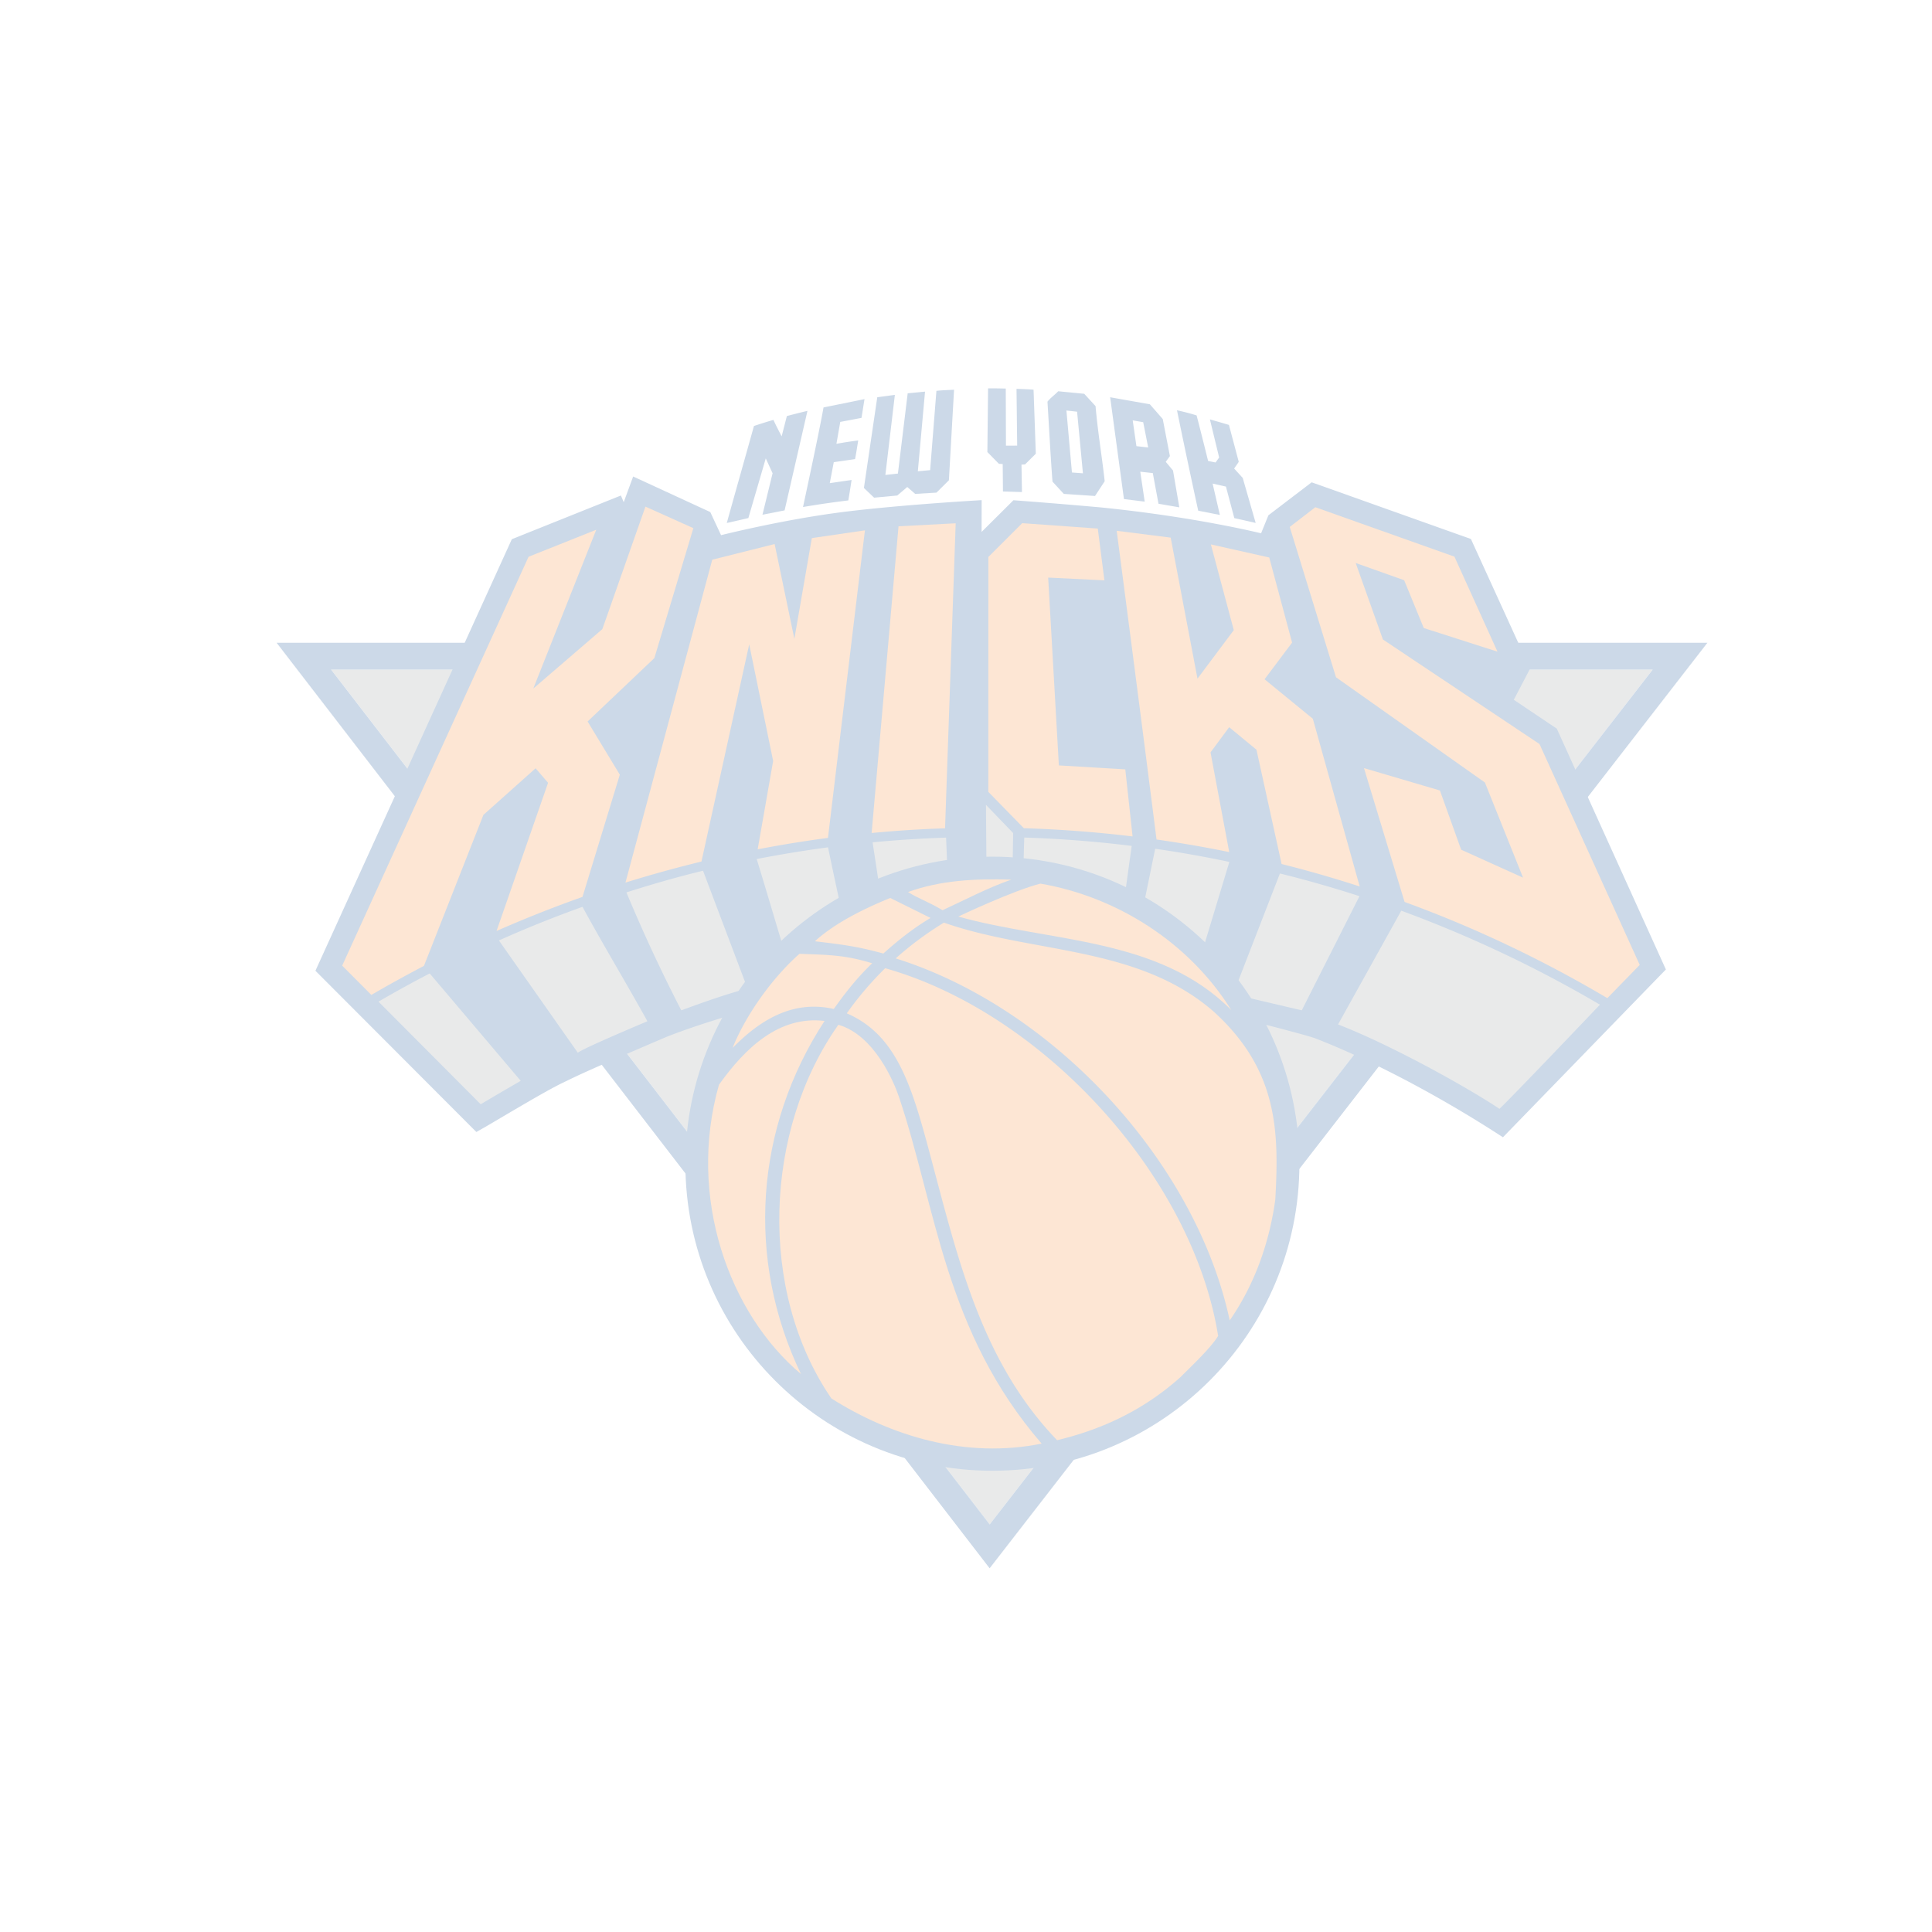
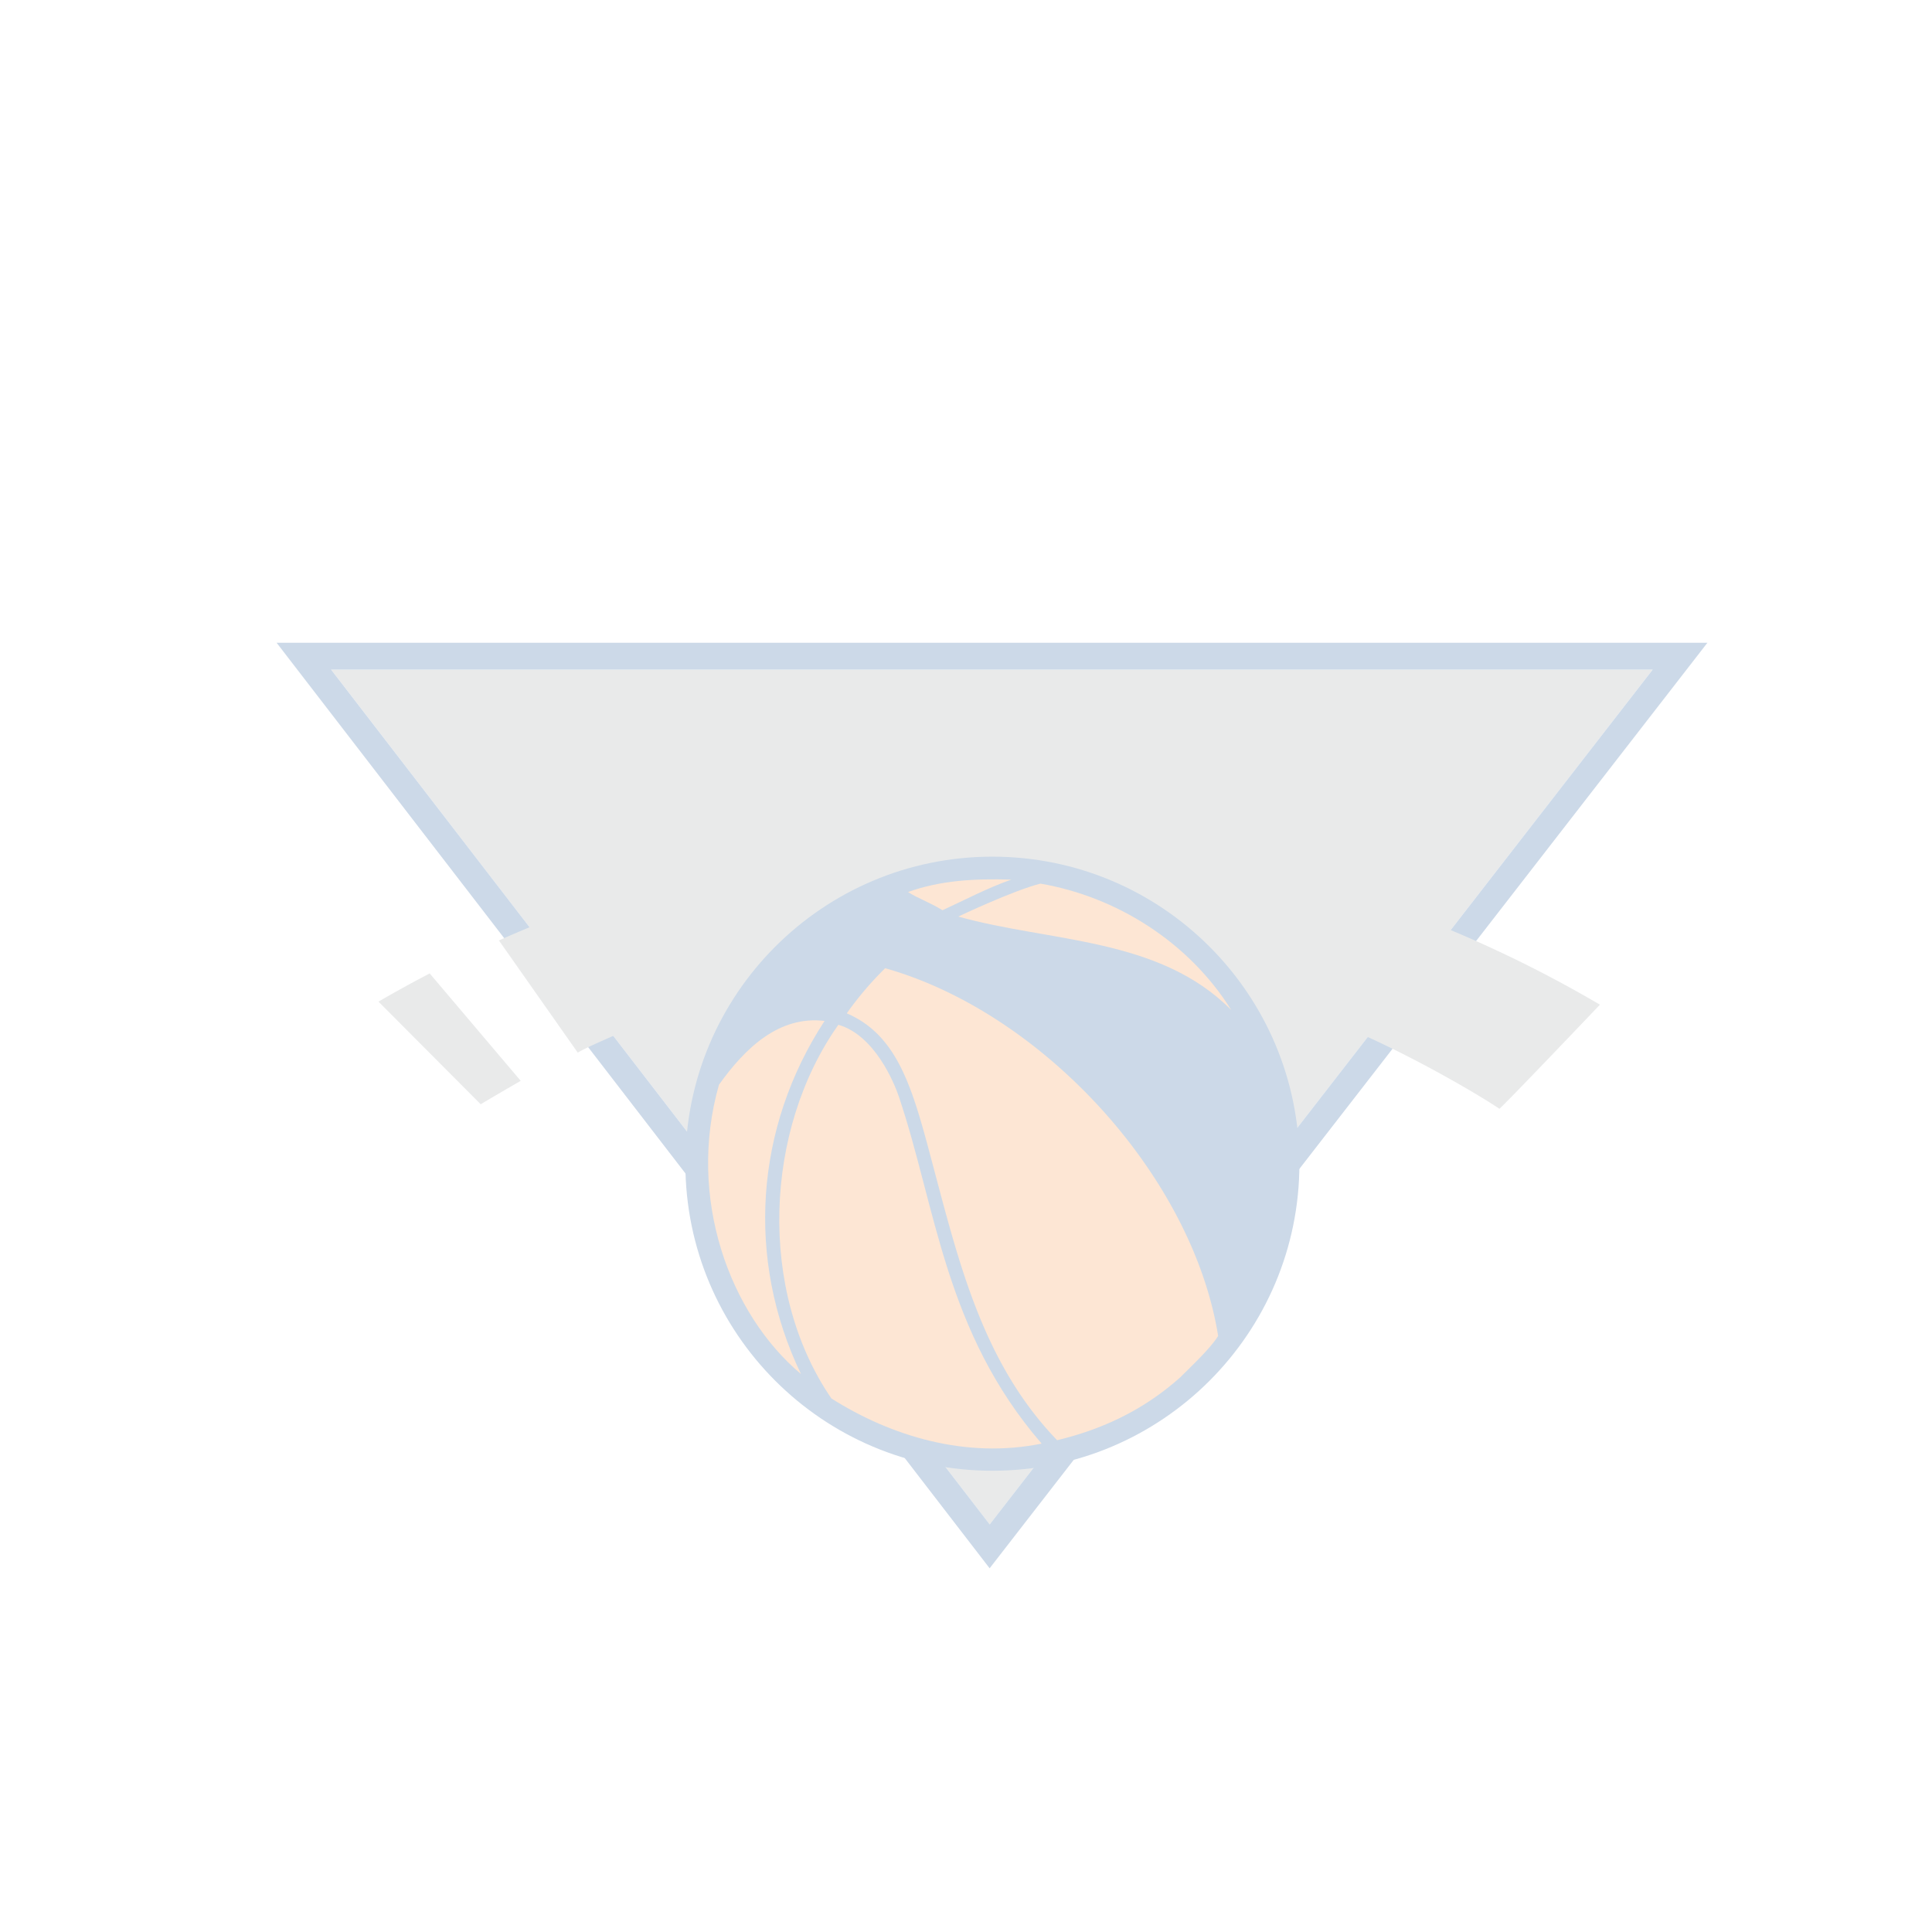
<svg xmlns="http://www.w3.org/2000/svg" width="94" height="94" viewBox="0 0 94 94" fill="none">
  <g opacity=".2" filter="url(#a)">
    <rect x="2" y="2" width="90" height="90" rx="45" fill="#fff" />
-     <path d="m48.144 78.676-5.005-6.5a16.36 16.36 0 0 1-11.208-14.55l-3.105-4.03c-2.954 1.273-5.908 3.29-5.908 3.29l-9.31-9.346 3.922-8.601-7.013-9.115H21.68l2.16-4.708 5.527-2.23.613-1.667 4.48 2.046 1.066-3.72.732-.243c3.544-1.18 7.627-1.816 11.806-1.839.12-.006 1.448.018 1.48.018.155 0 .809.035.809.035 3.537.169 6.858.759 9.876 1.75l.742.246.98 3.552 1.614-1.22 9.057 3.22 2.186 4.768h11.22l-7.093 9.15 3.864 8.48-9.456 9.736s-3.467-2.528-5.843-3.47l-2.852 3.674c-.324 6.856-4.988 12.866-11.543 14.882z" fill="#fff" />
+     <path d="m48.144 78.676-5.005-6.5a16.36 16.36 0 0 1-11.208-14.55l-3.105-4.03c-2.954 1.273-5.908 3.29-5.908 3.29H21.68l2.16-4.708 5.527-2.23.613-1.667 4.48 2.046 1.066-3.72.732-.243c3.544-1.18 7.627-1.816 11.806-1.839.12-.006 1.448.018 1.48.018.155 0 .809.035.809.035 3.537.169 6.858.759 9.876 1.75l.742.246.98 3.552 1.614-1.22 9.057 3.22 2.186 4.768h11.22l-7.093 9.15 3.864 8.48-9.456 9.736s-3.467-2.528-5.843-3.47l-2.852 3.674c-.324 6.856-4.988 12.866-11.543 14.882z" fill="#fff" />
    <path d="M48.153 74.173 80.41 32.579H16.109z" fill="#919798" />
    <path d="m13.459 31.274 34.691 45.03 34.922-45.03zM80.41 32.58 48.153 74.17 16.109 32.58z" fill="#00428b" />
-     <path d="m75.755 35.474-.012-.026-.026-.015-2.064-1.386.768-1.468.023-.044-.02-.047-2.84-6.225-.017-.038-.041-.015-7.659-2.726-.052-.017-.044.035-2.032 1.55-.023.017-.012.026-.347.853s-3.175-.797-7.837-1.264a290 290 0 0 0-3.768-.312l-.195-.015-.204-.015-.047-.003-.032.033-1.515 1.508.003-1.546s-4.294.242-7.104.624c-2.81.383-5.575 1.08-5.575 1.08l-.508-1.089-.017-.035-.035-.017-3.616-1.667-.103-.046-.037.105-.42 1.144-.097-.23-.041-.094-.096.038-5.172 2.072-.038.017-.018.038-9.538 20.957 7.83 7.845.366-.207c.236-.135.569-.333.945-.555.946-.557 2.245-1.322 2.867-1.62l.125-.061c.803-.388 1.206-.584 5.011-2.212l.319-.12c.005 0 .429-.166 1.21-.426 2.09-.695 7.522-2.312 12.787-2.312h.059q.315 0 .63.009c3.573.1 7.752.858 10.63 1.477a93 93 0 0 1 5.44 1.337l.397.122c2.618 1.013 5.82 2.682 8.786 4.582l.376.243 7.927-8.164z" fill="#00428b" />
-     <path d="m74.903 36.2-7.618-5.086-1.325-3.722 2.358.838.954 2.326 3.587 1.15-2.095-4.623-6.768-2.405-1.244.96 2.25 7.314 7.245 5.12 1.856 4.629-3.012-1.36-1.033-2.881-3.695-1.089 1.975 6.512q.915.335 1.816.697a59.6 59.6 0 0 1 8.05 3.984l1.576-1.617zM23.52 39.648l2.539-2.268.607.706-2.507 7.21a61 61 0 0 1 4.182-1.658l1.816-5.946-1.568-2.589 3.249-3.085 1.897-6.321-2.332-1.048-2.096 5.96-3.36 2.892 3.063-7.726-3.293 1.314-9.068 19.893 1.418 1.425q1.263-.734 2.56-1.413zM46.498 25.46l-2.781.146-1.308 14.923a56 56 0 0 1 3.572-.228zm8.252 11.973-3.232-.193-.52-9.138 2.736.134-.322-2.519-3.677-.263-1.646 1.644-.003 11.43 1.728 1.768a59 59 0 0 1 5.291.4zM36.452 31.35l1.165 5.674-.753 4.299a60 60 0 0 1 3.415-.555h.005l1.798-14.964-2.583.377-.85 4.9-.96-4.611-3.035.762-4.223 15.71a61 61 0 0 1 3.698-1.024zm22.445 5.257.907-1.226 1.328 1.094 1.223 5.563a58 58 0 0 1 3.8 1.092l-2.28-8.16-2.349-1.921 1.34-1.784-1.112-4.141-2.84-.636 1.115 4.17-1.766 2.361-1.304-6.861-2.627-.333s1.316 10.06 1.938 15.02q1.783.253 3.537.612z" fill="#f48326" />
    <path d="M42.818 43.363s1.094-.642 3.283-.884l-.07-1.725q-1.801.06-3.575.228zm6.958-.986c.89.105 1.841.394 2.68.63.755.181 1.57.505 2.238.803l.367-2.653a57 57 0 0 0-5.224-.406c-.026.517-.026 1.243-.061 1.626m-11.52 4.206c1.018-.76 1.631-1.539 2.703-2.19-.205-.963-.476-2.212-.672-3.166a59 59 0 0 0-3.47.569c.44 1.43 1.001 3.345 1.439 4.787m17.324-2.236c.993.575 1.77 1.226 2.657 2.09l.175.134 1.401-4.635a55 55 0 0 0-3.608-.64zm4.417 4.025 3.339.785 2.808-5.554a56 56 0 0 0-3.87-1.104zm-26.849.785c.873-.321 2.087-.762 3.222-1.063l-2.165-5.729c-1.31.318-2.452.65-3.727 1.054a78 78 0 0 0 2.67 5.738m-5.035 2.063c.193-.166 2.087-.983 3.386-1.532-.986-1.783-2.171-3.75-3.158-5.566a57 57 0 0 0-4.066 1.635zm-4.725 2.507a170 170 0 0 1 1.947-1.14l-4.428-5.225q-1.261.655-2.492 1.372zm41.714-3.884c2.658 1.03 6.374 3.114 7.854 4.106.683-.65 4.38-4.535 4.888-5.067a60 60 0 0 0-9.666-4.573zM49.265 42.29l-1.27-.045-.023-3.085 1.322 1.372z" fill="#919798" />
    <path d="M48.284 41.68c-8.25 0-14.937 6.689-14.937 14.94 0 8.248 6.686 14.938 14.937 14.938 8.248 0 14.938-6.687 14.938-14.938s-6.69-14.94-14.938-14.94" fill="#00428b" />
    <path d="M49.204 42.797c-1.148.4-2.25.984-3.345 1.489-.747-.447-1.174-.56-1.678-.885 1.57-.572 3.263-.657 5.023-.604m10.7 6.343c-3.52-3.547-8.8-3.29-13.28-4.545 0 0 2.635-1.255 3.995-1.603 3.663.625 7.206 2.814 9.285 6.147m-19.786.534c-3.383 5.187-3.838 11.579-1.147 17.18-3.48-2.922-5.554-8.581-3.99-14.077 1.278-1.79 2.925-3.368 5.137-3.103" fill="#f48326" />
    <path d="M43.737 53.365c1.821 5.417 2.227 11.418 6.943 16.873-3.677.747-7.322-.356-10.23-2.198-3.598-5.253-3.26-13.09.34-18.18 1.756.505 2.71 2.8 2.947 3.505" fill="#f48326" />
    <path d="M41.21 49.288a16 16 0 0 1 1.858-2.18c7.653 2.16 14.95 10.096 16.2 17.891-.366.59-1.238 1.41-1.825 1.997-1.903 1.71-3.999 2.594-6.01 3.076-3.572-3.707-4.748-8.52-6.012-13.262-.969-3.64-1.64-6.39-4.209-7.501z" fill="#f48326" />
-     <path d="M59.09 49.253c-3.696-3.26-8.844-2.843-13.164-4.363a16.3 16.3 0 0 0-2.347 1.74c7.653 2.398 14.597 9.882 16.252 17.613 1.2-1.733 1.923-3.747 2.218-5.88.18-3.279.148-6.261-2.96-9.11m-16.654-2.385c-.738.71-1.29 1.41-1.868 2.224l-.017-.005c-2.026-.453-3.625.595-4.906 1.9.613-1.547 1.897-3.383 3.254-4.58 1.255.053 2.165.032 3.537.461m.543-.475c.724-.645 1.425-1.209 2.297-1.731l-1.961-.972c-1.308.534-2.706 1.229-3.666 2.107 1.483.175 2.119.266 3.33.596" fill="#f48326" />
-     <path d="m46.168 23.368-.604.6-1.036.062-.385-.335-.488.414-1.126.105-.496-.473.65-4.413.856-.116-.462 3.896.61-.067.476-3.905.844-.082-.35 3.876.598-.056.306-3.858c.36-.038.546-.035.858-.053zm2.767-4.463.009 2.778.546-.002-.032-2.762s.572.018.829.041l.11 3.115-.525.522-.172.009.023 1.334-.925-.027-.012-1.334-.186-.014-.56-.572.034-3.097c.3-.006.861.009.861.009m-6.873.514-.146.913-1.033.196-.187 1.065c.38-.067.61-.105 1.06-.163-.065.397-.083.534-.153.907l-1.036.15-.195 1.02 1.062-.154s-.105.689-.16.995c-.745.09-1.492.199-2.204.321 0 0 .8-3.7.998-4.845zm-3.888 5.414-1.077.21.493-2.017-.332-.724-.847 2.904-1.05.24c.437-1.574.884-3.147 1.322-4.72.361-.12.63-.204.948-.297.117.265.4.8.4.8l.254-.987s.665-.175 1.001-.251zm15.13-5.073c.108 1.264.316 2.475.444 3.654l-.47.718-1.52-.102-.55-.598c-.098-1.29-.163-2.592-.244-3.888.14-.184.353-.327.522-.508l1.267.123zm-1.418.213.268 3.015.535.04-.284-2.997zm6.334.239c.19.724.56 2.216.56 2.216l.362.073.175-.24-.45-1.856s.447.126.926.269l.478 1.797-.224.325.417.458.63 2.189-1.039-.234-.408-1.535-.648-.146.353 1.527-1.054-.208a406 406 0 0 1-1.033-4.886s.531.114.954.251m-1.646.176.348 1.803-.202.278.353.423.307 1.792-1.013-.175-.277-1.492-.61-.067.216 1.457-1.01-.126-.671-4.953 1.932.342zm-1.462.064.181 1.255.572.064-.242-1.229z" fill="#00428b" />
  </g>
  <defs>
    <filter id="a" x="0" y="0" width="94" height="94" filterUnits="userSpaceOnUse" color-interpolation-filters="sRGB">
      <feFlood flood-opacity="0" result="BackgroundImageFix" />
      <feBlend in="SourceGraphic" in2="BackgroundImageFix" result="shape" />
      <feGaussianBlur stdDeviation="1" result="effect1_foregroundBlur_11605_14218" />
    </filter>
  </defs>
</svg>